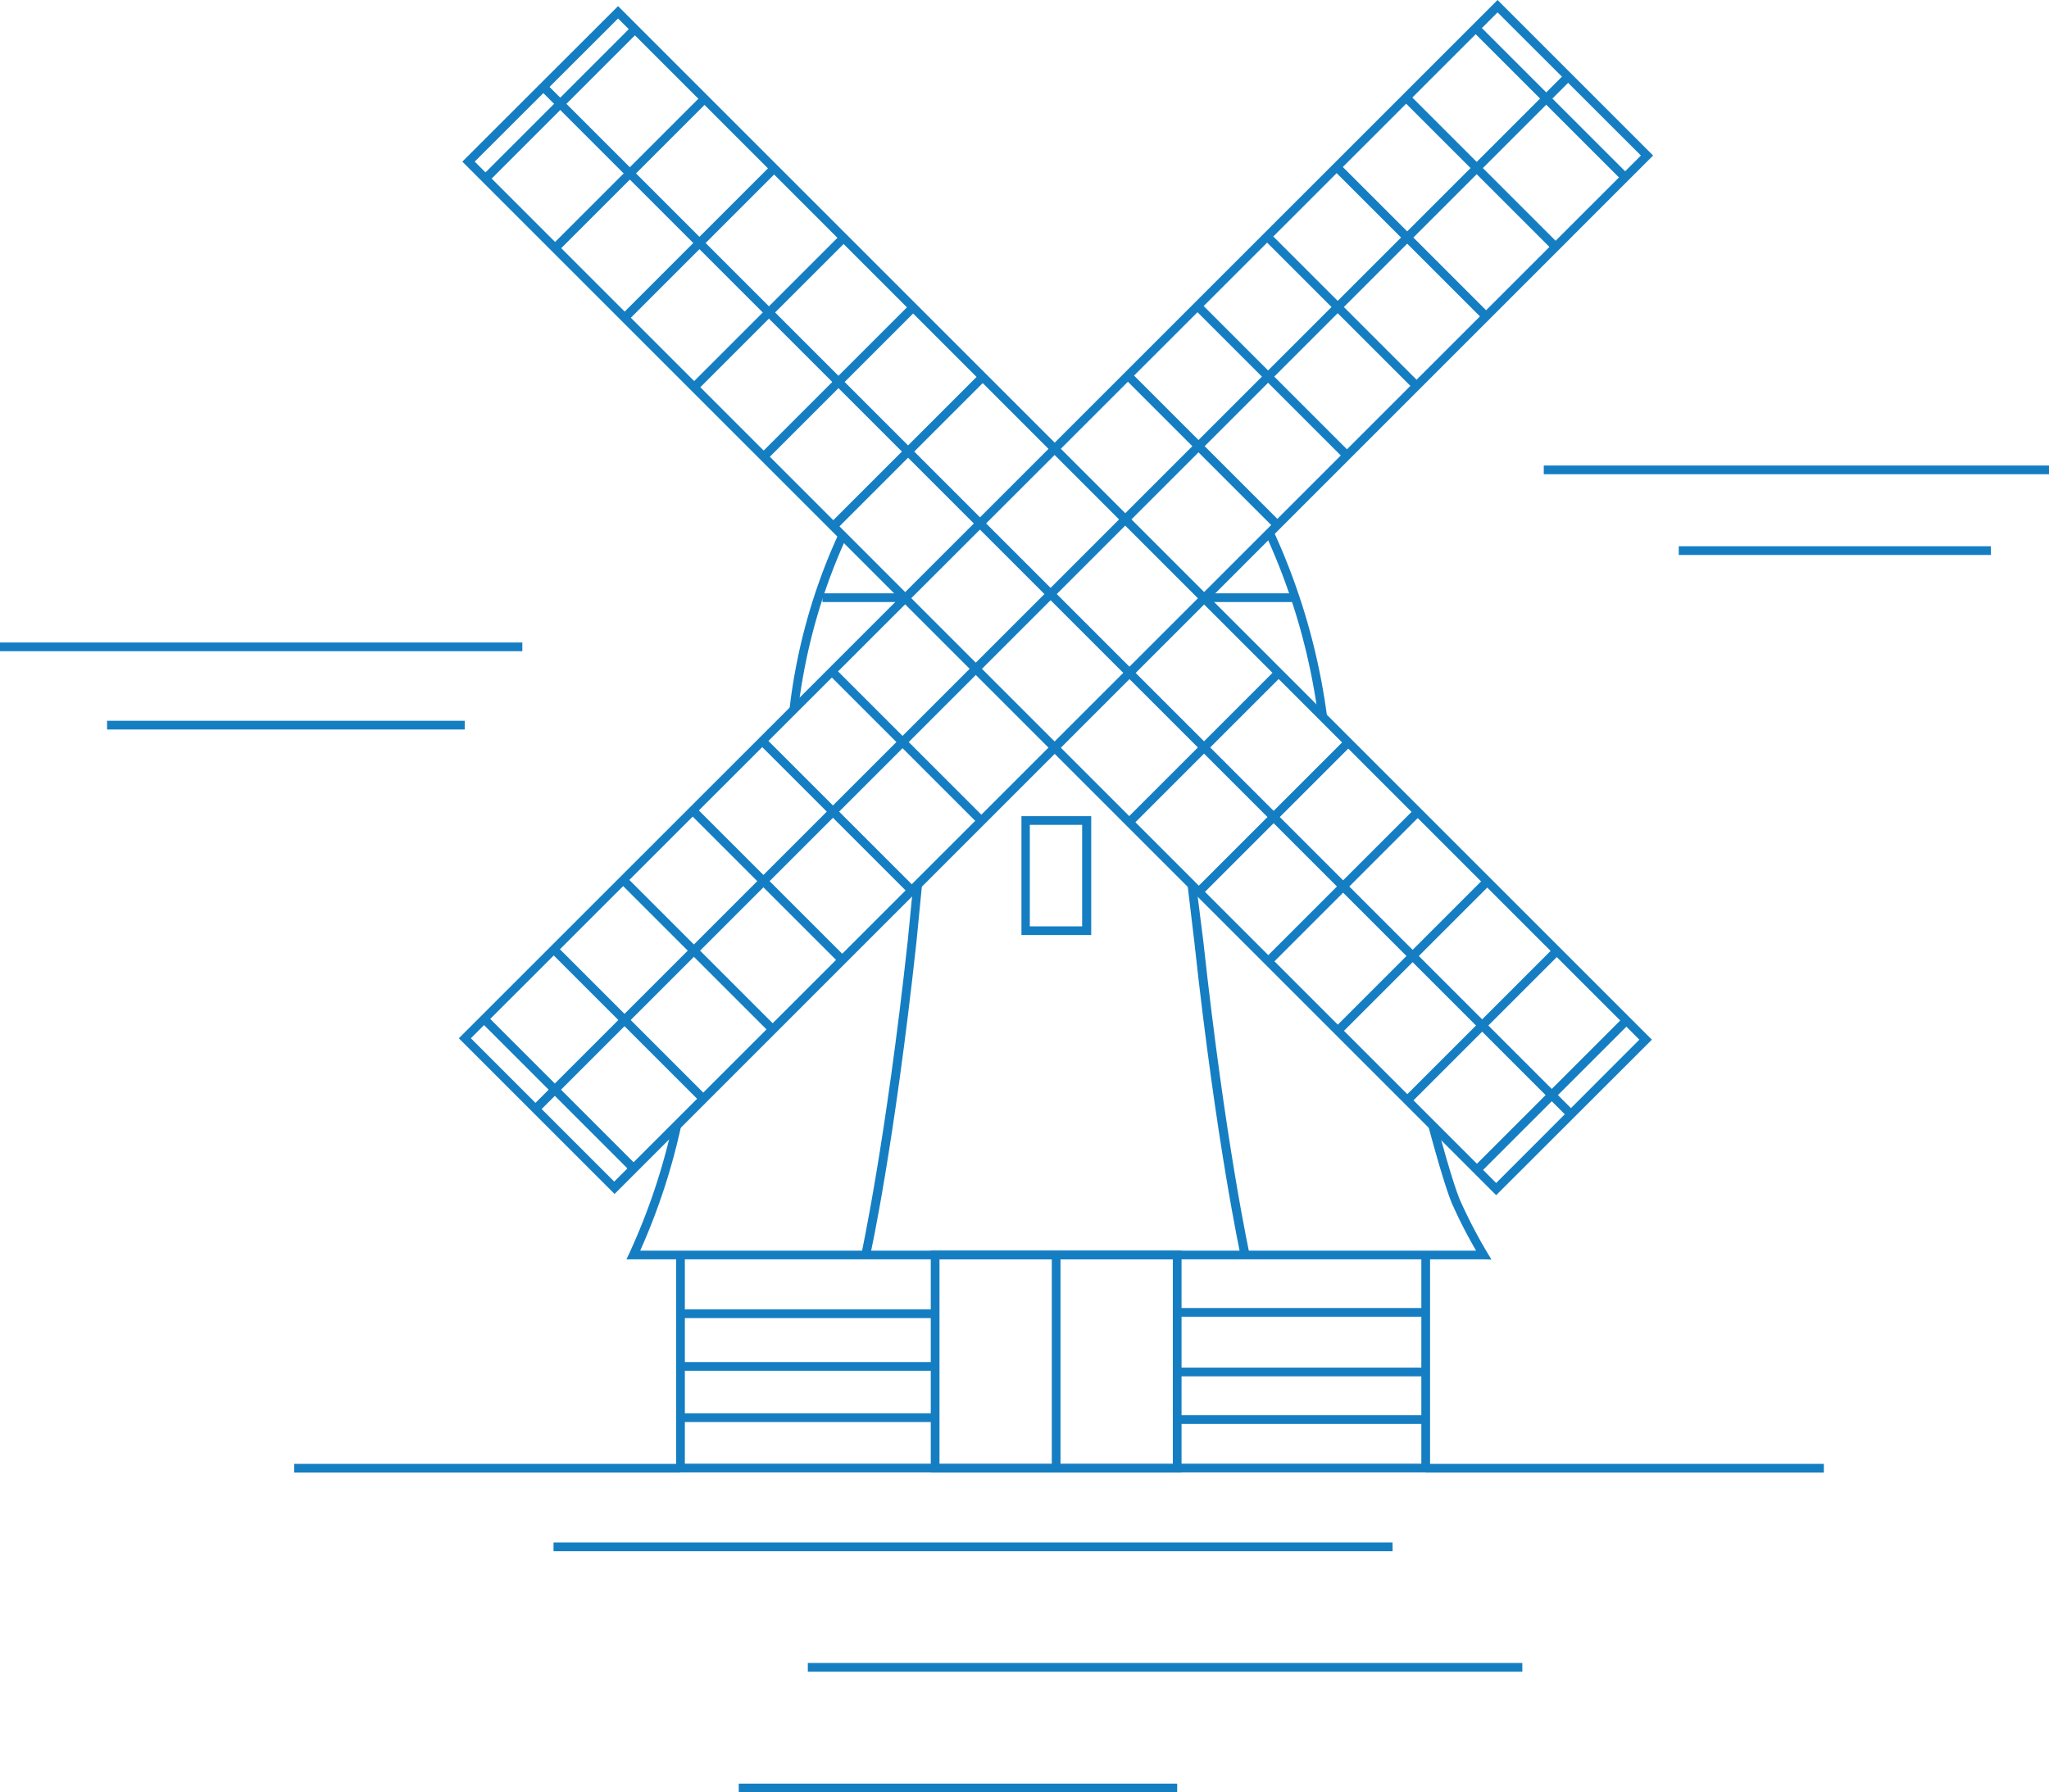
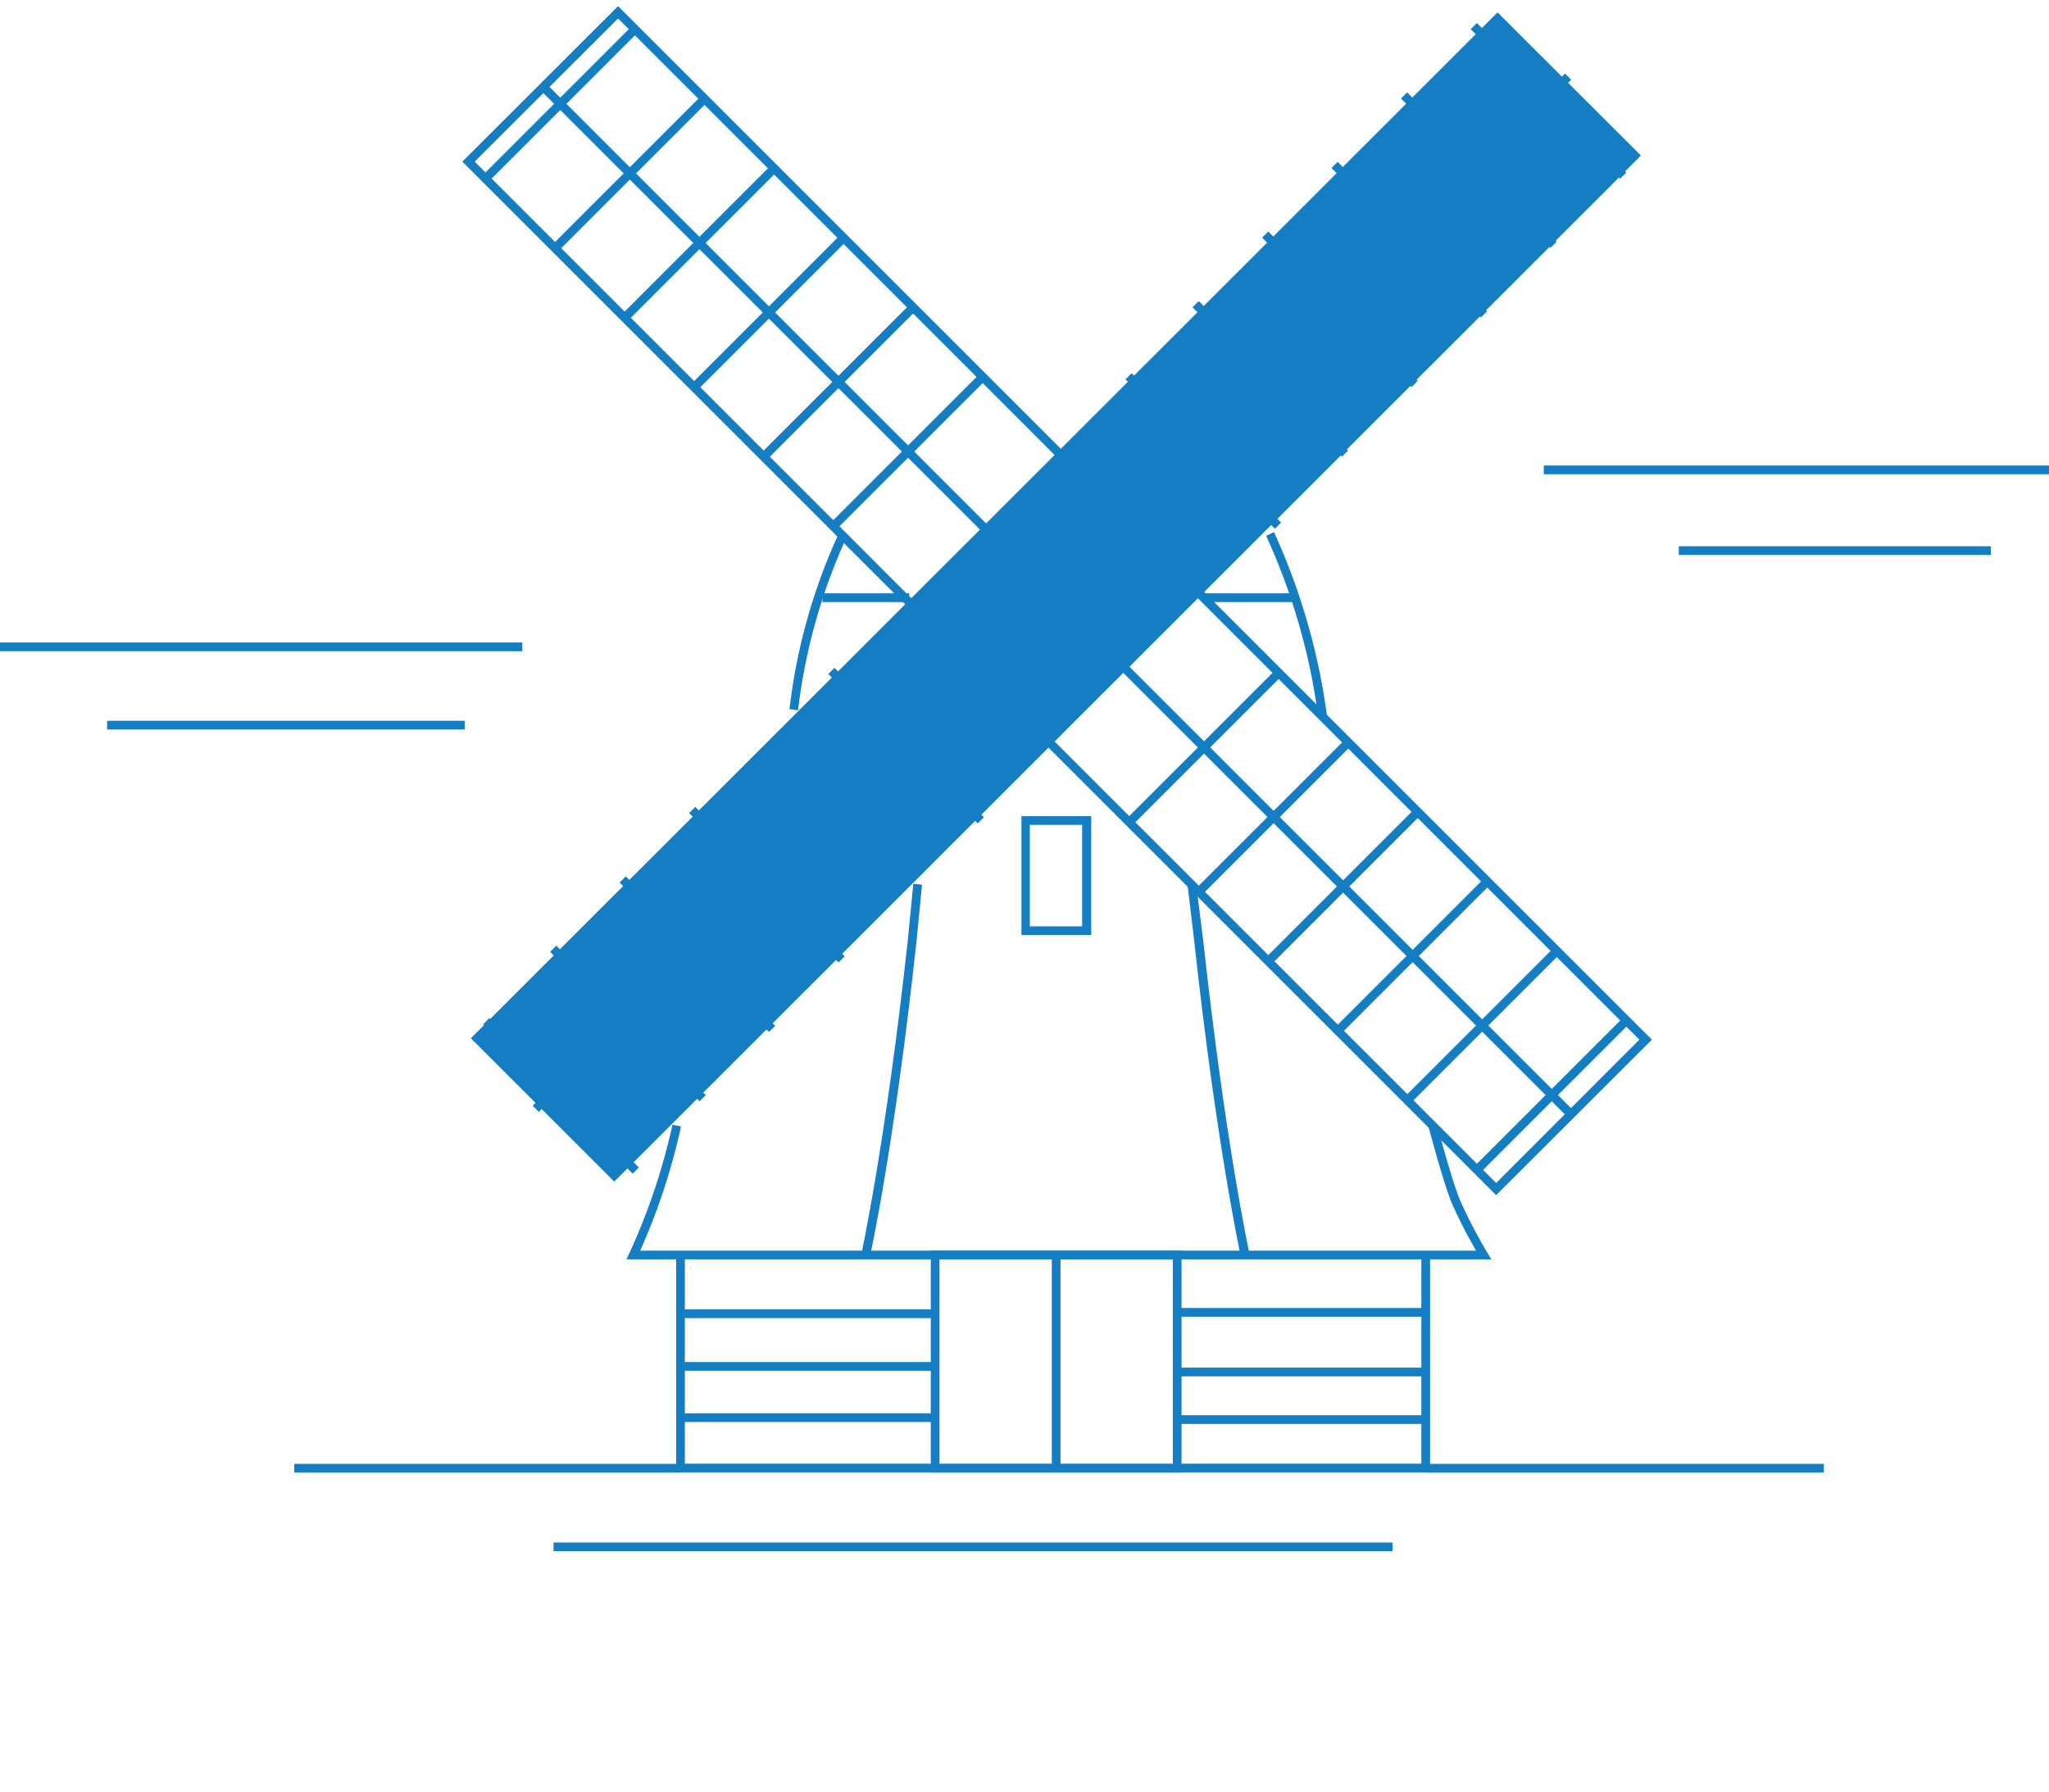
<svg xmlns="http://www.w3.org/2000/svg" viewBox="0 0 117.49 102.8">
  <defs>
    <style>.cls-1{fill:#157ec2;}</style>
  </defs>
  <g id="Laag_2" data-name="Laag 2">
    <g id="Laag_2-2" data-name="Laag 2">
      <rect class="cls-1" x="47.16" y="34.03" width="4.97" height="0.5" />
      <path class="cls-1" d="M71.13,72c0-.06-1.38-6.32-2.65-18l-.39-3.28.49-.06L69,54c1.27,11.64,2.64,17.87,2.65,17.94Z" />
      <path class="cls-1" d="M49.89,72l-.49-.1c0-.07,1.38-6.3,2.65-17.94l.32-3.27.5.05-.32,3.28C51.28,65.71,49.91,72,49.89,72Z" />
      <path class="cls-1" d="M62.57,53.63h-4V46.81h4Zm-3.52-.5h3V47.31h-3Z" />
      <path class="cls-1" d="M67.75,84.46H53.37V71.73H67.75ZM53.87,84H67.25V72.23H53.87Z" />
      <rect class="cls-1" x="60.31" y="71.98" width="0.5" height="12.22" />
      <polygon class="cls-1" points="82 84.45 38.77 84.45 38.77 71.98 39.27 71.98 39.27 83.95 81.5 83.95 81.5 71.98 82 71.98 82 84.45" />
      <rect class="cls-1" x="39.02" y="75.1" width="14.6" height="0.5" />
      <rect class="cls-1" x="39.02" y="78.12" width="14.6" height="0.5" />
      <rect class="cls-1" x="39.02" y="81.06" width="14.6" height="0.5" />
      <rect class="cls-1" x="67.5" y="75.02" width="14.25" height="0.5" />
      <rect class="cls-1" x="67.5" y="78.44" width="14.25" height="0.5" />
      <rect class="cls-1" x="67.5" y="81.17" width="14.25" height="0.5" />
      <rect class="cls-1" x="88.52" y="26.7" width="28.97" height="0.5" />
      <rect class="cls-1" x="96.26" y="31.33" width="17.9" height="0.5" />
      <rect class="cls-1" y="36.85" width="29.95" height="0.5" />
      <rect class="cls-1" x="6.14" y="41.34" width="20.51" height="0.5" />
      <rect class="cls-1" x="31.74" y="88.47" width="48.11" height="0.5" />
-       <rect class="cls-1" x="46.32" y="95.38" width="40.97" height="0.5" />
-       <rect class="cls-1" x="42.36" y="102.3" width="25.14" height="0.5" />
      <rect class="cls-1" x="81.75" y="83.96" width="22.83" height="0.5" />
      <rect class="cls-1" x="16.87" y="83.96" width="22.15" height="0.5" />
      <path class="cls-1" d="M85.79,68.55,26.51,9.27,35.44.35,94.72,59.63ZM27.22,9.27,85.79,67.85,94,59.63,35.44,1.06Z" />
-       <path class="cls-1" d="M35.24,68.48l-8.93-8.93L85.87,0l8.92,8.92ZM27,59.55l8.22,8.22L94.09,8.92,85.87.71Z" />
+       <path class="cls-1" d="M35.24,68.48l-8.93-8.93l8.92,8.92ZM27,59.55l8.22,8.22L94.09,8.92,85.87.71Z" />
      <rect class="cls-1" x="60.37" y="-7.22" width="0.5" height="83.33" transform="translate(-6.61 52.95) rotate(-45)" />
      <rect class="cls-1" x="18.45" y="33.75" width="83.72" height="0.5" transform="translate(-6.37 52.6) rotate(-45)" />
      <rect class="cls-1" x="46" y="25.65" width="12.12" height="0.5" transform="translate(-3.06 44.4) rotate(-45)" />
      <rect class="cls-1" x="42.02" y="21.66" width="12.12" height="0.5" transform="translate(-1.41 40.41) rotate(-45)" />
      <rect class="cls-1" x="38.03" y="17.67" width="12.12" height="0.5" transform="translate(0.24 36.43) rotate(-45)" />
      <rect class="cls-1" x="34.04" y="13.69" width="12.12" height="0.5" transform="translate(1.89 32.44) rotate(-45)" />
      <rect class="cls-1" x="30.05" y="9.7" width="12.12" height="0.5" transform="translate(3.54 28.45) rotate(-45)" />
      <rect class="cls-1" x="25.92" y="5.86" width="12.12" height="0.5" transform="translate(5.04 24.4) rotate(-45)" />
      <rect class="cls-1" x="82.99" y="62.49" width="12.12" height="0.5" transform="translate(-18.28 81.34) rotate(-45)" />
      <rect class="cls-1" x="79" y="58.5" width="12.12" height="0.5" transform="translate(-16.63 77.35) rotate(-45)" />
      <rect class="cls-1" x="75.01" y="54.51" width="12.12" height="0.5" transform="translate(-14.98 73.37) rotate(-45)" />
      <rect class="cls-1" x="71.03" y="50.52" width="12.12" height="0.5" transform="translate(-13.32 69.38) rotate(-45)" />
      <rect class="cls-1" x="67.04" y="46.54" width="12.12" height="0.5" transform="translate(-11.67 65.39) rotate(-45)" />
      <rect class="cls-1" x="62.9" y="42.7" width="12.12" height="0.5" transform="translate(-10.17 61.34) rotate(-45)" />
      <rect class="cls-1" x="51.71" y="36.7" width="0.5" height="12.12" transform="translate(-15.02 49.27) rotate(-45)" />
-       <rect class="cls-1" x="47.72" y="40.69" width="0.5" height="12.12" transform="translate(-19.01 47.62) rotate(-45)" />
      <rect class="cls-1" x="43.73" y="44.68" width="0.5" height="12.12" transform="translate(-23 45.96) rotate(-45)" />
      <rect class="cls-1" x="39.74" y="48.66" width="0.5" height="12.12" transform="translate(-26.98 44.31) rotate(-45)" />
      <rect class="cls-1" x="35.76" y="52.65" width="0.5" height="12.12" transform="translate(-30.97 42.65) rotate(-45)" />
      <rect class="cls-1" x="31.92" y="56.79" width="0.5" height="12.12" transform="translate(-35.02 41.16) rotate(-45)" />
      <rect class="cls-1" x="88.54" y="-0.28" width="0.5" height="12.12" transform="translate(21.92 64.48) rotate(-45)" />
      <rect class="cls-1" x="84.55" y="3.7" width="0.5" height="12.12" transform="translate(17.93 62.82) rotate(-45)" />
      <rect class="cls-1" x="80.57" y="7.69" width="0.5" height="12.12" transform="translate(13.94 61.17) rotate(-45)" />
      <rect class="cls-1" x="76.58" y="11.68" width="0.5" height="12.12" transform="translate(9.96 59.52) rotate(-45)" />
      <rect class="cls-1" x="72.59" y="15.67" width="0.5" height="12.12" transform="translate(5.97 57.87) rotate(-45)" />
      <rect class="cls-1" x="68.75" y="19.8" width="0.5" height="12.12" transform="translate(1.92 56.37) rotate(-45)" />
      <rect class="cls-1" x="69.01" y="34.03" width="5.23" height="0.5" />
      <path class="cls-1" d="M85.08,72.23H35.92l.17-.36a36.2,36.2,0,0,0,2.47-7.36l.49.1a36.57,36.57,0,0,1-2.34,7.12H84.64a27.38,27.38,0,0,1-1.37-2.67c-.48-1.12-1.32-4.3-1.36-4.43l.49-.13s.86,3.27,1.33,4.36a28.86,28.86,0,0,0,1.56,3l.23.38Z" />
      <path class="cls-1" d="M75.6,41.21a36.41,36.41,0,0,0-3-10.48l.45-.21A37.07,37.07,0,0,1,76.1,41.14Z" />
      <path class="cls-1" d="M45.76,40.74l-.49-.07a33.25,33.25,0,0,1,2.82-10.06l.45.21A33.19,33.19,0,0,0,45.76,40.74Z" />
    </g>
  </g>
</svg>